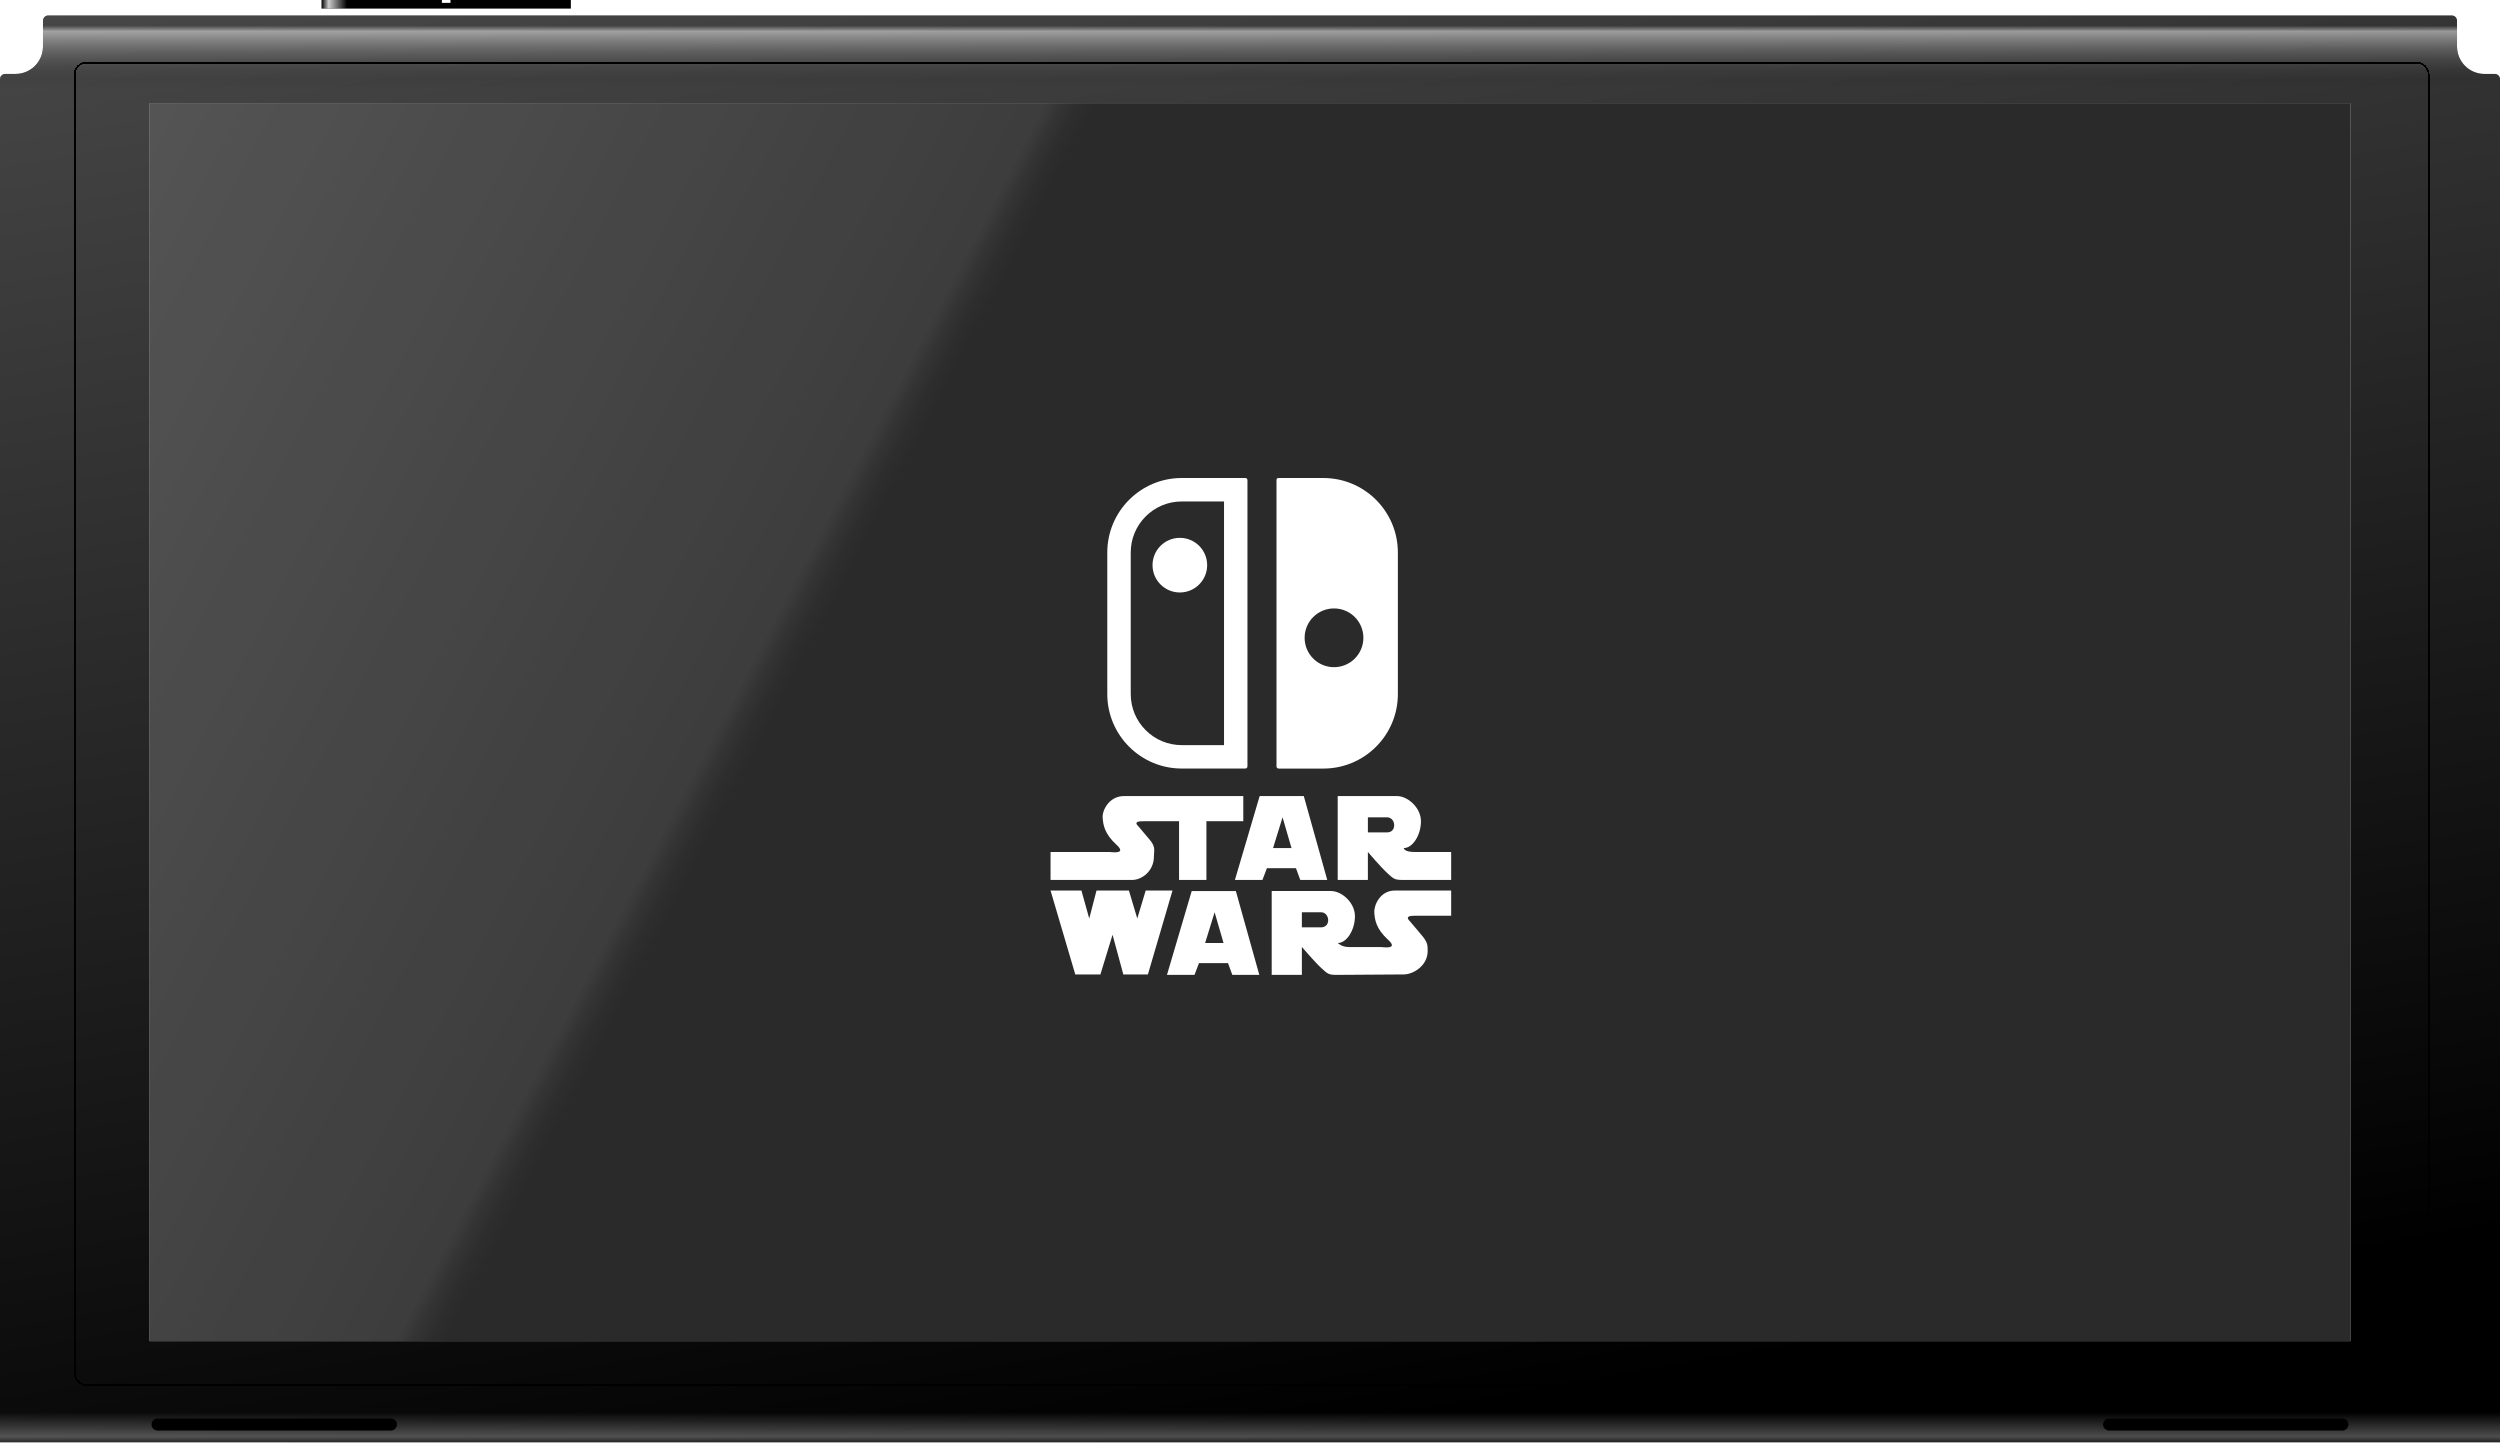
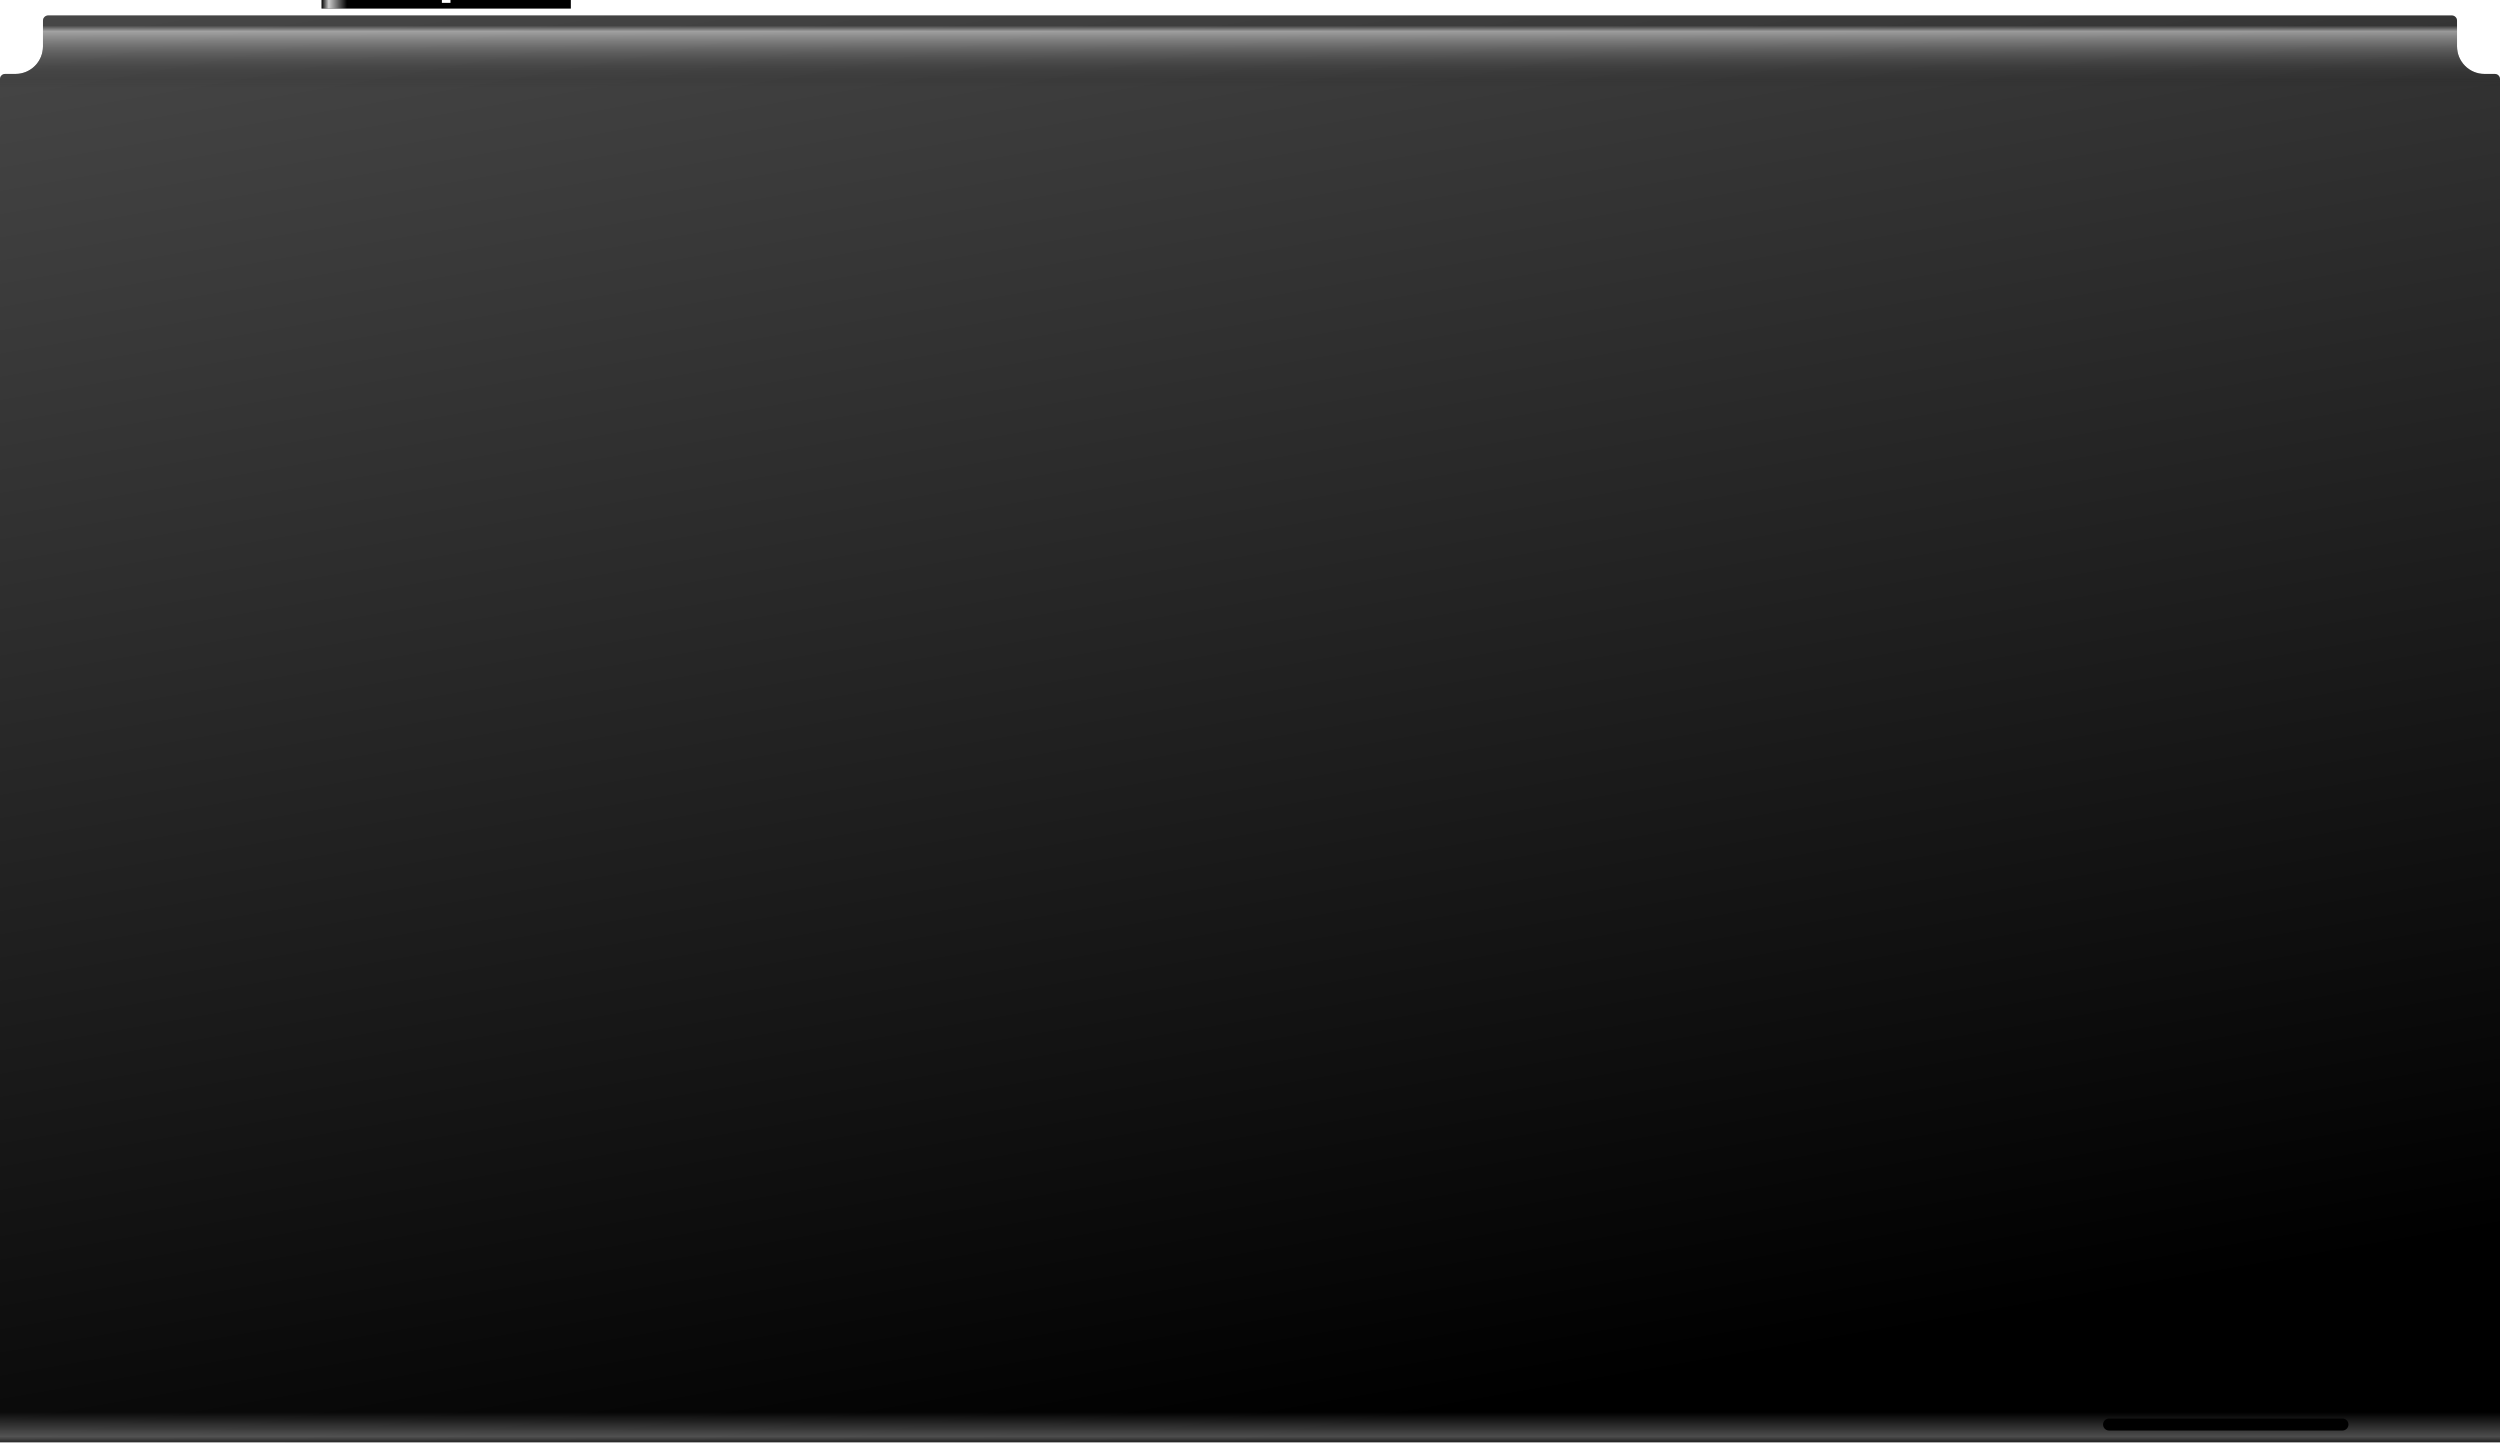
<svg xmlns="http://www.w3.org/2000/svg" width="1454" height="839" viewBox="0 0 1454 839" fill="none">
  <g filter="url(#filter0_ii_92_547)">
    <path fill-rule="evenodd" clip-rule="evenodd" d="M1426 5C1427.66 5 1429 6.343 1429 8V23C1429 31.837 1436.16 39 1445 39H1451C1452.66 39 1454 40.343 1454 42V836C1454 837.657 1452.66 839 1451 839H3C1.343 839 0 837.657 0 836V42C0 40.343 1.343 39 3 39H9C17.837 39 25 31.837 25 23V8C25 6.343 26.343 5 28 5H1426Z" fill="black" />
    <path fill-rule="evenodd" clip-rule="evenodd" d="M1426 5C1427.66 5 1429 6.343 1429 8V23C1429 31.837 1436.16 39 1445 39H1451C1452.66 39 1454 40.343 1454 42V836C1454 837.657 1452.66 839 1451 839H3C1.343 839 0 837.657 0 836V42C0 40.343 1.343 39 3 39H9C17.837 39 25 31.837 25 23V8C25 6.343 26.343 5 28 5H1426Z" fill="url(#paint0_linear_92_547)" fill-opacity="0.3" />
    <path fill-rule="evenodd" clip-rule="evenodd" d="M1426 5C1427.66 5 1429 6.343 1429 8V23C1429 31.837 1436.16 39 1445 39H1451C1452.66 39 1454 40.343 1454 42V836C1454 837.657 1452.66 839 1451 839H3C1.343 839 0 837.657 0 836V42C0 40.343 1.343 39 3 39H9C17.837 39 25 31.837 25 23V8C25 6.343 26.343 5 28 5H1426Z" fill="url(#paint1_linear_92_547)" fill-opacity="0.3" style="mix-blend-mode:lighten" />
    <path fill-rule="evenodd" clip-rule="evenodd" d="M1426 5C1427.66 5 1429 6.343 1429 8V23C1429 31.837 1436.16 39 1445 39H1451C1452.66 39 1454 40.343 1454 42V836C1454 837.657 1452.66 839 1451 839H3C1.343 839 0 837.657 0 836V42C0 40.343 1.343 39 3 39H9C17.837 39 25 31.837 25 23V8C25 6.343 26.343 5 28 5H1426Z" fill="url(#paint2_linear_92_547)" fill-opacity="0.5" />
  </g>
  <path d="M187 0H257V1.667H262V0H332V5H187V0Z" fill="black" />
  <path d="M187 0H257V1.667H262V0H332V5H187V0Z" fill="url(#paint3_linear_92_547)" fill-opacity="0.8" />
-   <path d="M88.275 827.538C88.704 826.036 90.077 825 91.64 825H227.36C228.923 825 230.296 826.036 230.725 827.538C231.364 829.774 229.685 832 227.36 832H91.64C89.315 832 87.636 829.774 88.275 827.538Z" fill="black" />
  <path d="M1223.27 827.538C1223.7 826.036 1225.08 825 1226.64 825H1362.36C1363.92 825 1365.3 826.036 1365.73 827.538C1366.36 829.774 1364.69 832 1362.36 832H1226.64C1224.31 832 1222.64 829.774 1223.27 827.538Z" fill="black" />
  <g clip-path="url(#clip0_92_547)">
    <rect width="1280" height="720" transform="translate(87 60)" fill="#D0D0D0" />
    <rect x="87" y="60" width="1280" height="720" fill="#2A2A2A" />
    <rect x="87" y="60" width="1280" height="720" fill="url(#paint4_linear_92_547)" fill-opacity="0.2" style="mix-blend-mode:lighten" />
    <path fill-rule="evenodd" clip-rule="evenodd" d="M611 495.51V511.77H658.524C664.048 511.77 671.105 506.658 671.105 498.202C671.105 494.801 672.405 492.582 668.41 488.084L662.332 480.875C658.849 477.623 662.748 477.623 665.673 477.623H685.738V511.77H701.651V477.623H723.098V463H653.65C645.2 463 641.068 471.12 641.301 475.347C641.535 479.575 642.312 484.893 649.333 491.283C655.738 497.109 646.162 495.51 645.2 495.51H611ZM758.285 463H732.614L718.223 511.771H734.238L736.836 504.942H753.733L756.241 511.771H771.929L758.285 463ZM740.412 493.234L745.936 475.347L751.136 493.234H740.412ZM822.622 495.51C816.449 495.51 816.449 493.234 816.449 493.234C821.739 493.234 826.429 485.521 826.429 477.623C826.429 469.726 818.723 463 812.547 463H778.01V511.771H795.559V495.512C795.559 495.512 803.031 504.292 806.931 507.869C810.831 511.446 811.155 511.771 816.447 511.771H843.995V495.512C843.997 495.51 828.796 495.51 822.622 495.51ZM806.699 484.129H795.562V475.347H806.699C811.806 475.347 812.69 484.129 806.699 484.129ZM611 517.949H628.954L633.503 534.211L637.727 517.949H656.574L661.448 534.211L666.323 517.949H681.92L667.622 566.731H653.325L647.06 543.64L640.001 566.731H625.379L611 517.949ZM718.766 518.23H693.095L678.705 567H694.72L697.319 560.172H714.217L716.725 567H732.414L718.766 518.23ZM700.895 548.463L706.419 530.576L711.617 548.463H700.895ZM822.946 532.585C820.024 532.585 816.838 532.927 820.322 536.177L826.402 543.387C830.395 547.886 830.331 549.761 830.331 553.165C830.331 561.62 821.973 566.731 816.449 566.731L778.053 566.99C772.763 566.99 772.439 566.666 768.539 563.089C764.641 559.512 757.166 550.73 757.166 550.73V566.99H739.619V518.22H774.156C780.33 518.22 788.038 524.947 788.038 532.843C788.038 540.742 783.348 548.454 778.055 548.454C778.055 548.454 780.382 550.796 784.282 550.796C788.182 550.796 803.196 550.811 803.196 550.811C804.157 550.811 813.731 552.41 807.328 546.584C800.306 540.194 799.529 534.878 799.295 530.65C799.062 526.423 802.714 517.95 811.16 517.95H844V532.586L822.946 532.585ZM768.305 539.347H757.165V530.566H768.305C773.413 530.566 774.295 539.347 768.305 539.347Z" fill="white" />
    <path d="M743.658 447H769.661C793.589 447 813 427.607 813 403.668V321.346C813 297.422 793.603 278.015 769.661 278.015H743.512C742.898 278.015 742.415 278.512 742.415 279.111V445.758C742.415 446.445 742.971 447 743.658 447ZM775.859 353.863C785.301 353.863 792.946 361.506 792.946 370.947C792.946 380.388 785.301 388.031 775.859 388.031C766.416 388.031 758.771 380.388 758.771 370.947C758.771 361.506 766.416 353.863 775.859 353.863ZM724.276 278H687.339C663.411 278 644 297.393 644 321.332V403.654C644 427.578 663.396 446.985 687.339 446.985H724.276C724.963 446.985 725.518 446.43 725.518 445.743V279.242C725.518 278.555 724.963 278 724.276 278ZM711.895 433.365H687.339C679.402 433.365 671.947 430.281 666.334 424.669C660.722 419.057 657.637 411.604 657.637 403.668V321.346C657.637 313.411 660.722 305.943 666.334 300.345C671.947 294.733 679.402 291.65 687.339 291.65H711.895V433.394V433.365ZM670.31 328.697C670.31 337.466 677.429 344.583 686.199 344.583C694.969 344.583 702.087 337.466 702.087 328.697C702.087 319.928 694.969 312.811 686.199 312.811C677.429 312.811 670.31 319.928 670.31 328.697Z" fill="white" />
  </g>
  <g filter="url(#filter1_d_92_547)">
-     <rect x="42.5" y="35.5" width="1369" height="769" rx="6.5" stroke="black" shape-rendering="crispEdges" />
-   </g>
+     </g>
  <defs>
    <filter id="filter0_ii_92_547" x="-1" y="5" width="1456" height="835" filterUnits="userSpaceOnUse" color-interpolation-filters="sRGB">
      <feFlood flood-opacity="0" result="BackgroundImageFix" />
      <feBlend mode="normal" in="SourceGraphic" in2="BackgroundImageFix" result="shape" />
      <feColorMatrix in="SourceAlpha" type="matrix" values="0 0 0 0 0 0 0 0 0 0 0 0 0 0 0 0 0 0 127 0" result="hardAlpha" />
      <feOffset dx="2" />
      <feGaussianBlur stdDeviation="0.5" />
      <feComposite in2="hardAlpha" operator="arithmetic" k2="-1" k3="1" />
      <feColorMatrix type="matrix" values="0 0 0 0 0 0 0 0 0 0 0 0 0 0 0 0 0 0 1 0" />
      <feBlend mode="normal" in2="shape" result="effect1_innerShadow_92_547" />
      <feColorMatrix in="SourceAlpha" type="matrix" values="0 0 0 0 0 0 0 0 0 0 0 0 0 0 0 0 0 0 127 0" result="hardAlpha" />
      <feOffset dx="-2" dy="4" />
      <feGaussianBlur stdDeviation="0.5" />
      <feComposite in2="hardAlpha" operator="arithmetic" k2="-1" k3="1" />
      <feColorMatrix type="matrix" values="0 0 0 0 0 0 0 0 0 0 0 0 0 0 0 0 0 0 1 0" />
      <feBlend mode="normal" in2="effect1_innerShadow_92_547" result="effect2_innerShadow_92_547" />
    </filter>
    <filter id="filter1_d_92_547" x="42" y="35" width="1372" height="772" filterUnits="userSpaceOnUse" color-interpolation-filters="sRGB">
      <feFlood flood-opacity="0" result="BackgroundImageFix" />
      <feColorMatrix in="SourceAlpha" type="matrix" values="0 0 0 0 0 0 0 0 0 0 0 0 0 0 0 0 0 0 127 0" result="hardAlpha" />
      <feOffset dx="1" dy="1" />
      <feGaussianBlur stdDeviation="0.5" />
      <feComposite in2="hardAlpha" operator="out" />
      <feColorMatrix type="matrix" values="0 0 0 0 1 0 0 0 0 1 0 0 0 0 1 0 0 0 0.4 0" />
      <feBlend mode="normal" in2="BackgroundImageFix" result="effect1_dropShadow_92_547" />
      <feBlend mode="normal" in="SourceGraphic" in2="effect1_dropShadow_92_547" result="shape" />
    </filter>
    <linearGradient id="paint0_linear_92_547" x1="553" y1="-164.5" x2="727" y2="839" gradientUnits="userSpaceOnUse">
      <stop stop-color="white" />
      <stop offset="1" stop-color="white" stop-opacity="0" />
    </linearGradient>
    <linearGradient id="paint1_linear_92_547" x1="727" y1="5" x2="727" y2="839" gradientUnits="userSpaceOnUse">
      <stop offset="0.974" stop-color="white" stop-opacity="0" />
      <stop offset="0.991" stop-color="white" />
      <stop offset="0.998" stop-color="white" stop-opacity="0" />
    </linearGradient>
    <linearGradient id="paint2_linear_92_547" x1="727" y1="7" x2="727" y2="105" gradientUnits="userSpaceOnUse">
      <stop offset="0.04" stop-color="white" stop-opacity="0" />
      <stop offset="0.074" stop-color="white" />
      <stop offset="0.405" stop-opacity="0" />
    </linearGradient>
    <linearGradient id="paint3_linear_92_547" x1="187" y1="3" x2="217" y2="3" gradientUnits="userSpaceOnUse">
      <stop stop-color="white" stop-opacity="0" />
      <stop offset="0.14" stop-color="white" />
      <stop offset="0.495" stop-color="white" stop-opacity="0" />
    </linearGradient>
    <linearGradient id="paint4_linear_92_547" x1="76.5" y1="60" x2="1448" y2="780" gradientUnits="userSpaceOnUse">
      <stop stop-color="white" />
      <stop offset="0.304" stop-color="white" stop-opacity="0.445" />
      <stop offset="0.325" stop-opacity="0" />
    </linearGradient>
    <clipPath id="clip0_92_547">
-       <rect width="1280" height="720" fill="white" transform="translate(87 60)" />
-     </clipPath>
+       </clipPath>
  </defs>
</svg>